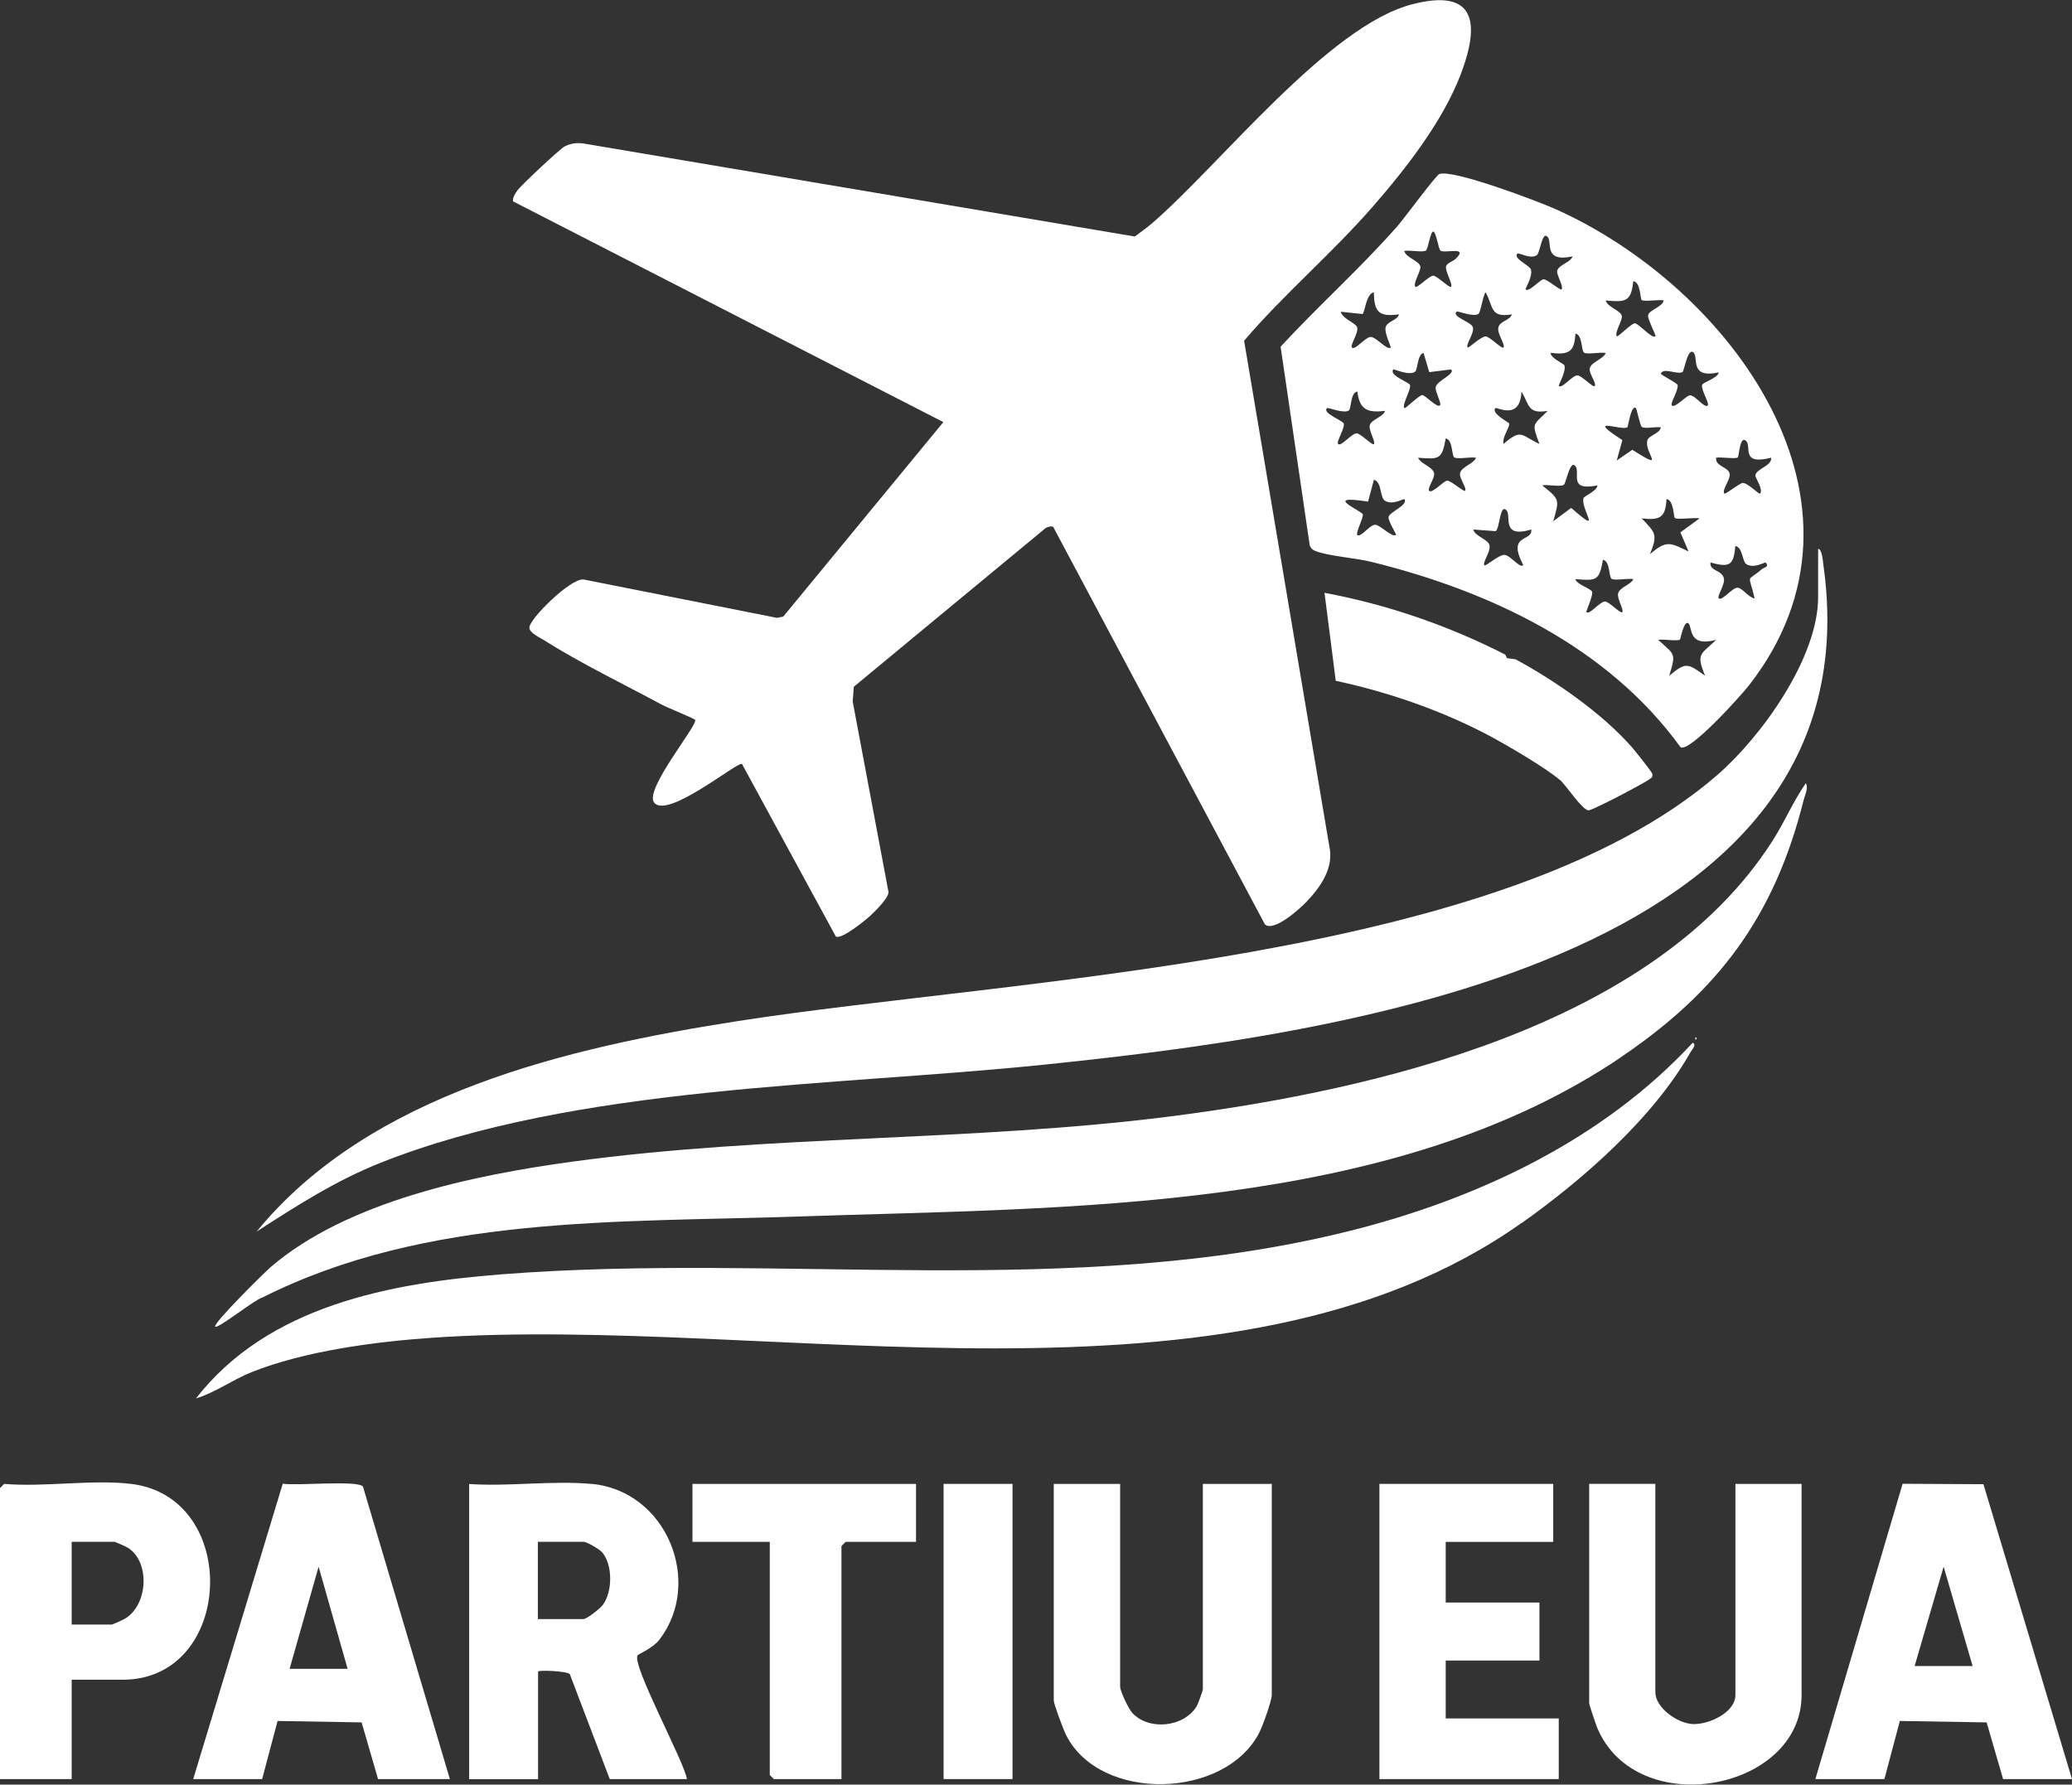
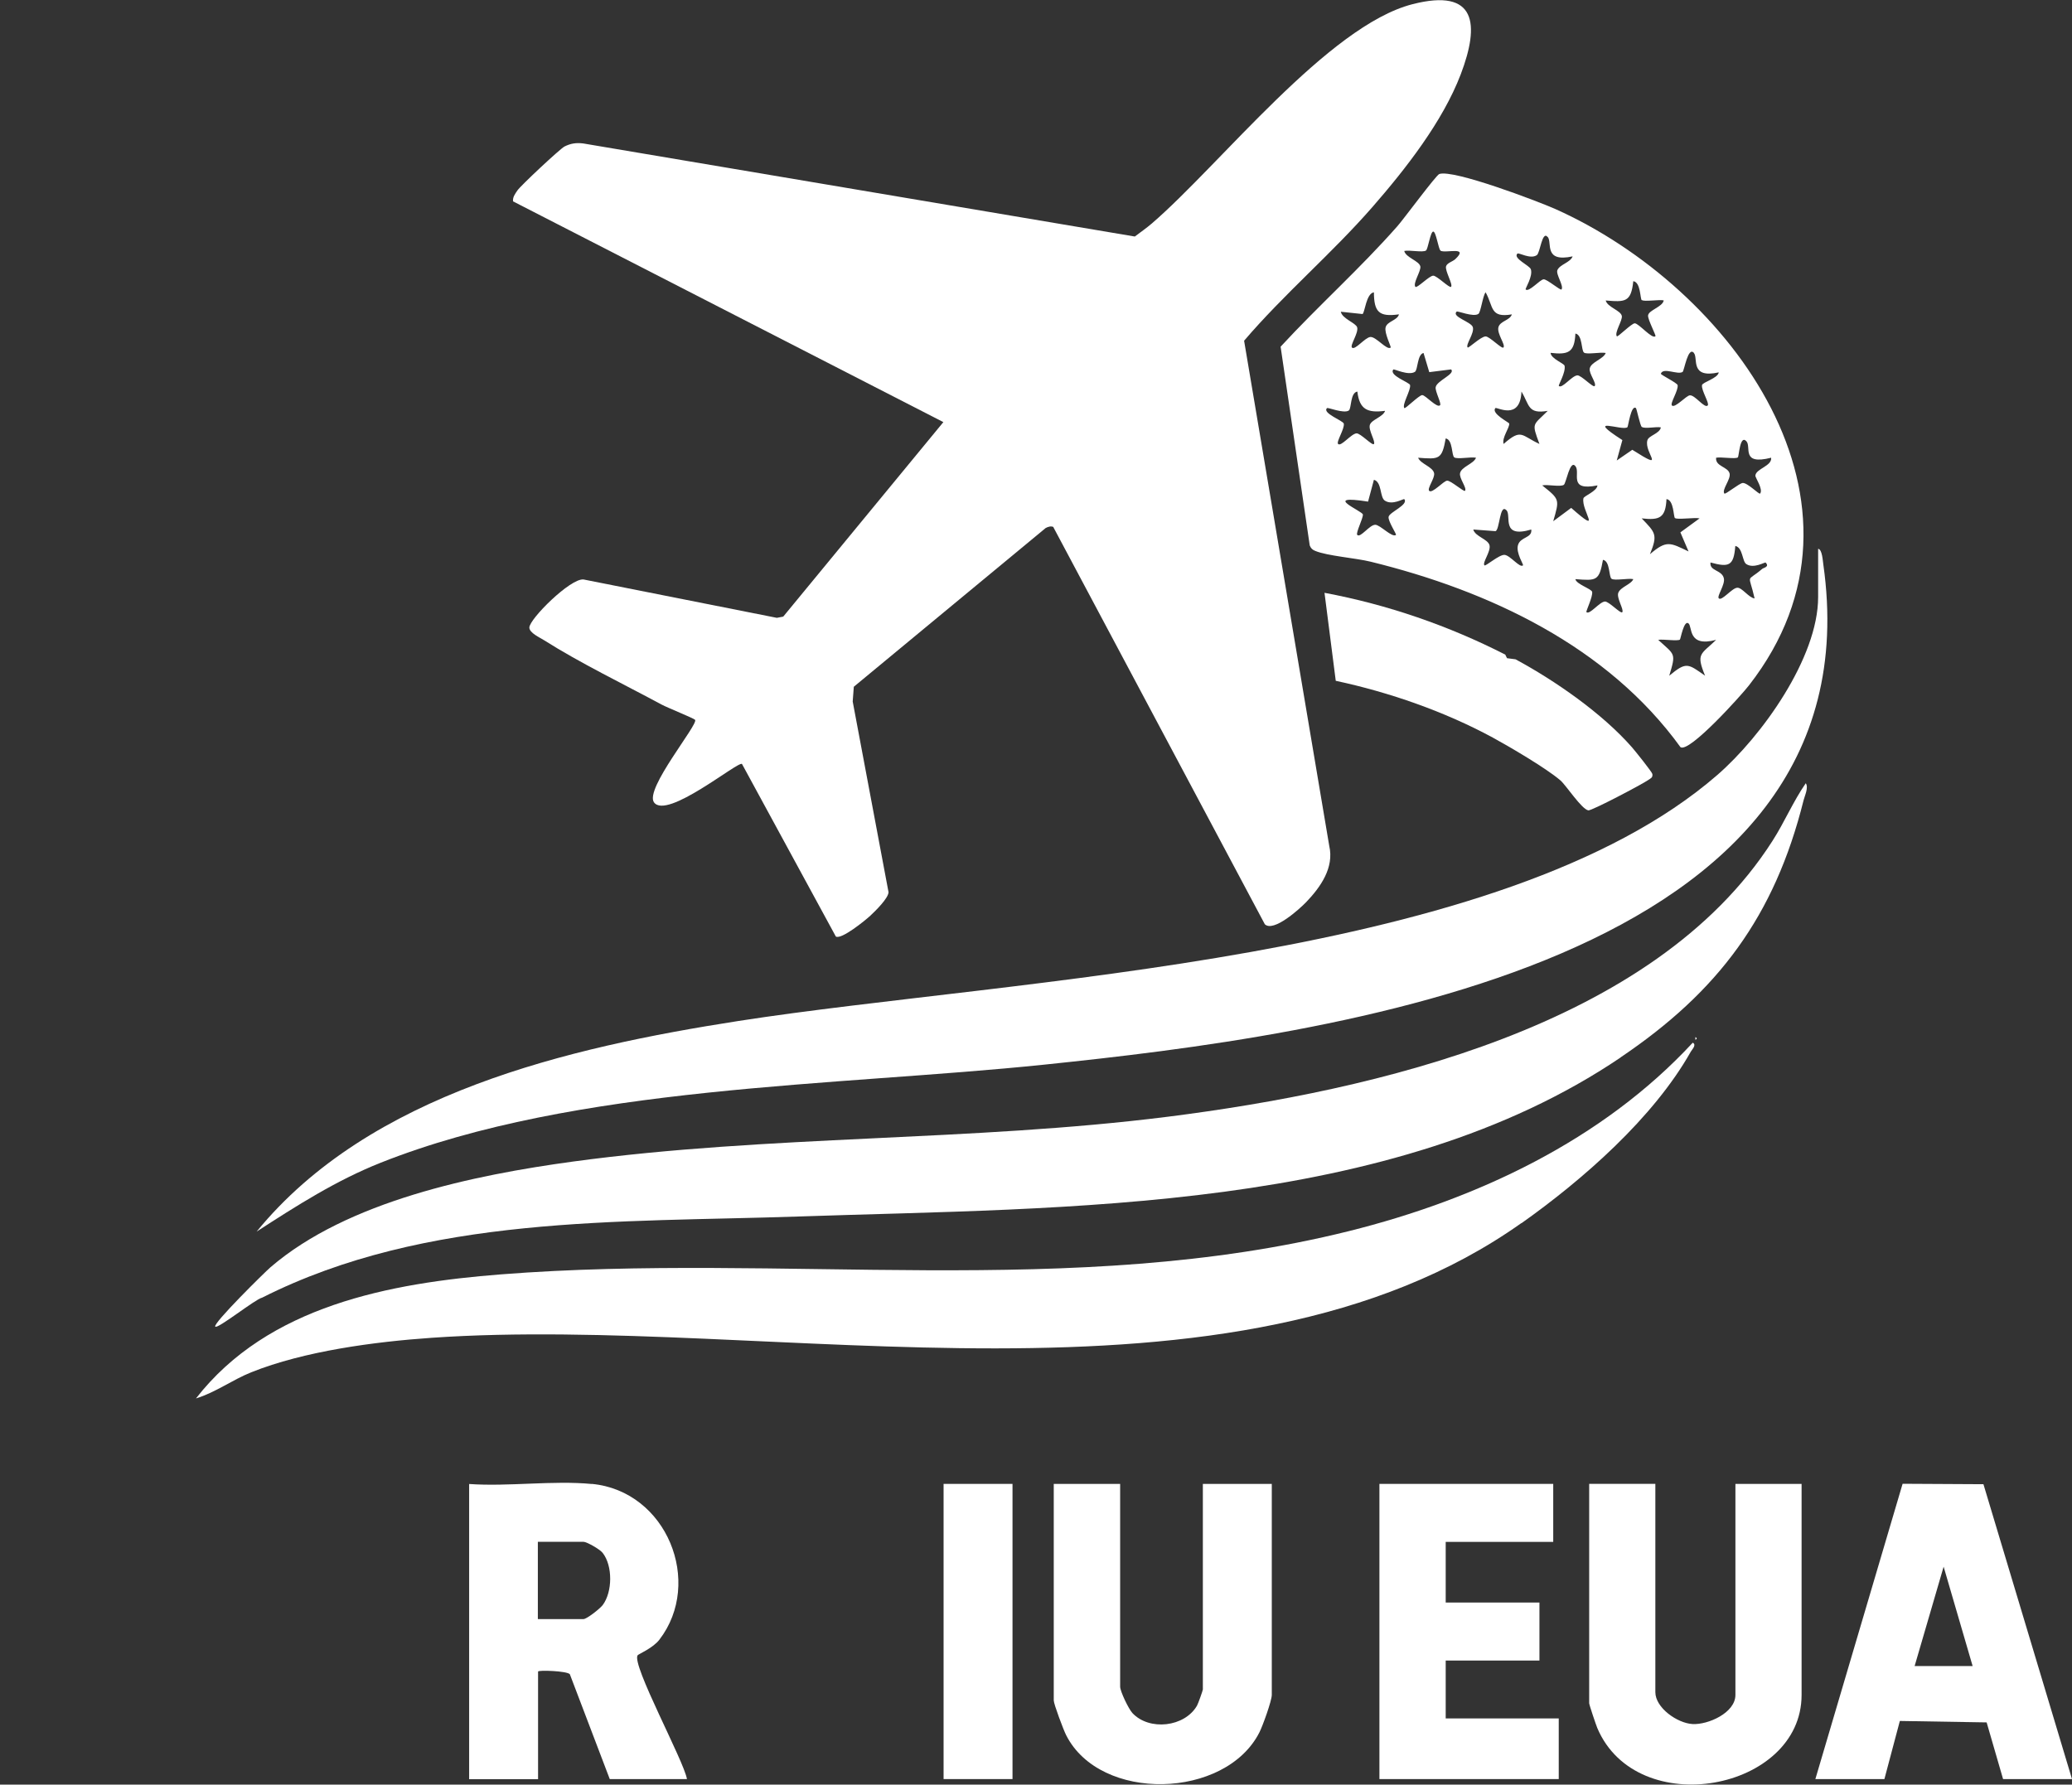
<svg xmlns="http://www.w3.org/2000/svg" id="Layer_2" data-name="Layer 2" viewBox="0 0 187.88 161.84">
  <rect x="0" y="0" width="187.88" height="161.84" fill="#333333" stroke="none" />
  <defs>
    <style>
      .cls-1 {
        fill: #fff;
      }
    </style>
  </defs>
  <g id="Layer_1-2" data-name="Layer 1">
    <g id="_8hrQ0u" data-name="8hrQ0u">
      <g>
        <path class="cls-1" d="M95.53,47.8c-.21-.12-.51-.03-.72.09l-17.39,14.39-.1,1.34,3.25,17.3c-.05.57-1.15,1.65-1.65,2.12-.45.42-2.64,2.2-3.13,1.89l-8.51-15.65c-.36-.27-6.83,5.1-7.98,3.48-.86-1.21,4.03-7.06,3.73-7.48-.1-.13-2.5-1.1-3.01-1.37-3.4-1.83-7.47-3.81-10.67-5.84-.39-.25-1.35-.67-1.35-1.16,0-.77,3.72-4.48,4.91-4.36l17.53,3.48.58-.11,14.52-17.64-39.02-20.02c-.04-.39.19-.68.39-.98.3-.45,3.87-3.78,4.27-3.99.57-.29,1.08-.36,1.71-.28l50.01,8.44c.51-.39,1.05-.76,1.54-1.18,6.22-5.36,15.99-17.93,23.64-19.89,5.81-1.49,6.11,1.8,4.37,6.37-1.64,4.29-5,8.58-8,12.02-3.68,4.22-8.04,7.91-11.64,12.13l7.72,45.81c.46,1.98-.79,3.74-2.09,5.1-.61.63-2.96,2.76-3.75,2.01l-19.17-36Z" />
        <path class="cls-1" d="M152.38,67.76c-6.63-9.16-17.34-14.18-28.09-16.82-1.38-.34-3.92-.52-5.03-.98-.26-.1-.4-.24-.5-.5l-2.64-18.02c3.44-3.73,7.25-7.13,10.6-10.94.58-.66,3.5-4.62,3.79-4.72,1.27-.44,8.88,2.45,10.51,3.17,15.93,7.12,30.42,26.7,17.58,43.19-.67.87-5.42,6.16-6.22,5.62ZM130.62,22.72c-.19-.12-.4-1.72-.66-1.72s-.47,1.6-.66,1.72c-.31.2-1.49-.07-1.97.04.15.61,1.35.89,1.46,1.4.08.41-.7,1.53-.45,1.85.14.17,1.26-1.01,1.62-1.01.34,0,1.49,1.17,1.62,1.01.18-.22-.56-1.44-.46-1.85.08-.31.6-.44.83-.65,1.31-1.23-.9-.5-1.34-.78ZM140.34,21.5c-.51-.63-.68,1.43-.99,1.64-.59.4-1.63-.26-1.76-.14-.43.43,1.11,1.07,1.22,1.42.21.64-.54,1.77-.47,1.83.3.28,1.29-.9,1.63-.92.31-.02,1.53,1.04,1.62.92.24-.31-.54-1.39-.37-1.76.23-.52,1.16-.67,1.38-1.24-2.65.57-1.84-1.24-2.25-1.75ZM148.87,27.23c-.16-.13-.09-1.64-.77-1.73-.2,1.91-.73,1.9-2.5,1.75.15.61,1.35.89,1.46,1.4.08.41-.7,1.53-.45,1.85.07.1,1.34-1.18,1.62-1.18.37,0,1.58,1.47,1.88,1.17.07-.07-.71-1.53-.67-1.88.05-.49,1.33-.78,1.42-1.37-.42-.09-1.78.14-1.98-.03ZM126.83,28.51c-1.8.25-2.24-.23-2.25-2-.7.1-.82,1.83-1.03,1.97l-1.97-.21c.12.63,1.35,1.01,1.48,1.41.15.51-.67,1.63-.47,1.84.27.28,1.17-.91,1.67-.96.52-.04,1.5,1.24,1.84.96.07-.06-.59-1.31-.46-1.83.14-.56,1.05-.62,1.21-1.17ZM137.09,28.51c-2,.34-1.65-.69-2.38-2-.26.3-.44,1.83-.66,1.96-.47.31-1.88-.3-1.97-.21-.49.47,1.33.92,1.47,1.41.16.56-.68,1.58-.47,1.84.08.1,1.2-1,1.63-1,.37,0,1.48,1.18,1.62,1,.2-.25-.61-1.25-.46-1.83s1.05-.62,1.22-1.17ZM143.63,31.97c-.26-.17-.12-1.61-.78-1.72-.08,1.7-.62,1.94-2.25,1.75.03.53,1.22.95,1.27,1.17.12.61-.59,1.76-.52,1.83.29.28,1.17-.92,1.67-.96.36-.03,1.43,1.14,1.58.97.2-.25-.54-1.13-.45-1.59.11-.59,1.24-.85,1.45-1.41-.47-.1-1.67.16-1.97-.03ZM129.6,33.75l-.52-1.74c-.57.12-.51,1.54-.78,1.71-.59.38-1.9-.29-1.96-.21-.43.54,1.48,1.17,1.52,1.41.08.48-.76,1.78-.52,2.09.07.1,1.34-1.18,1.62-1.18.3,0,1.34,1.21,1.62.92.15-.15-.46-1.26-.4-1.63.08-.59,1.83-1.21,1.4-1.62l-1.99.25ZM153.6,32.01c-.54-.64-.88,1.62-1.03,1.72-.45.29-1.76-.45-1.97.16-.03.1,1.48.83,1.52,1.04.08.48-.7,1.64-.52,1.84.27.28,1.3-.9,1.63-.92.48-.03,1.33,1.22,1.62.92.18-.19-.59-1.36-.52-1.84.04-.27,1.44-.62,1.52-1.16-2.64.58-1.85-1.28-2.25-1.75ZM125.58,37.26c-1.58.2-2.31-.12-2.5-1.75-.66.1-.52,1.55-.78,1.72-.46.3-1.88-.3-1.97-.22-.48.45,1.47,1.14,1.52,1.41.08.48-.7,1.64-.52,1.84.27.28,1.18-.92,1.67-.96.36-.03,1.43,1.14,1.58.97.18-.22-.54-1.29-.36-1.76s1.18-.7,1.37-1.24ZM140.34,37.26c-1.82.31-1.64-.52-2.38-1.75-.11,2.69-2.26,1.36-2.37,1.5-.4.49,1.25,1.3,1.26,1.4.03.41-.68,1.27-.51,1.85,1.64-1.44,1.59-.76,3.25,0-.73-1.97-.6-1.64.75-3ZM148.88,38.73c-.16-.1-.47-1.66-.54-1.72-.44-.34-.7,1.66-.77,1.73-.45.39-4-1.11-.46,1.17l-.51,1.85,1.41-.97c3.21,2.04,1.03.28,1.37-.87.12-.42,1.12-.6,1.22-1.16-.43-.09-1.42.15-1.72-.04ZM131.87,41.48c-.26-.17-.12-1.61-.78-1.72-.34,1.92-.59,1.9-2.5,1.75.21.56,1.34.82,1.45,1.41.08.44-.65,1.38-.45,1.59.27.29,1.3-.9,1.63-.92s1.52,1.04,1.62.92c.2-.25-.54-1.13-.45-1.59.11-.59,1.24-.85,1.45-1.41-.47-.1-1.67.16-1.97-.03ZM158.35,40.01c-.59-.62-.66,1.38-.77,1.47-.2.17-1.55-.06-1.97.03-.09.79,1.06.81,1.22,1.42.14.53-.74,1.49-.47,1.83.09.11,1.34-.93,1.66-.96.43-.04,1.5,1.08,1.58.96.3-.4-.44-1.42-.43-1.63.05-.63,1.52-.86,1.43-1.62-2.78.7-1.76-.99-2.25-1.5ZM142.84,42.26c-.49-.59-.83,1.58-1.04,1.71-.35.21-1.46-.06-1.96.05,1.61,1.28,1.57,1.27,1,3.25l1.63-1.21c2.94,2.59.88.23,1.11-.87.05-.22,1.23-.64,1.27-1.17-2.72.55-1.5-1.15-2-1.75ZM127.33,45.27c-.06-.07-1.07.59-1.76.13-.47-.31-.25-1.69-.99-1.89l-.53,1.98c-4.31-.67-.5.85-.47,1.17.03.34-.67,1.68-.51,1.85.29.3,1.11-.92,1.63-.92.45,0,1.53,1.2,1.88.92.07-.06-.72-1.23-.67-1.63.05-.43,1.85-1.1,1.42-1.62ZM151.88,46.99c-.15-.13-.09-1.64-.77-1.73-.08,1.7-.62,1.94-2.25,1.75,1.26,1.31,1.47,1.47.75,3.25,1.52-1.31,1.84-1.04,3.5-.25l-.74-1.73,1.74-1.27c-.45-.1-2.03.14-2.23-.03ZM136.59,46.27c-.61-.64-.6,1.81-.99,1.9l-2.01-.15c.17.64,1.32.86,1.47,1.42s-.67,1.58-.46,1.83c.1.12,1.34-.99,1.83-.95.52.05,1.38,1.22,1.67.95.07-.06-.65-1.12-.46-1.82.21-.79,1.31-.63,1.21-1.43-2.79.83-1.77-1.25-2.25-1.75ZM160.1,51.02c-.06-.07-1.08.59-1.76.13-.37-.25-.3-1.49-.99-1.64-.14,1.82-.57,1.96-2.25,1.5-.11.79,1.03.66,1.21,1.43.14.57-.65,1.62-.46,1.82.27.28,1.18-.92,1.67-.96.43-.04,1.05.91,1.58.97-.54-2.39-.8-1.4.69-2.68.13-.11.69-.18.31-.57ZM146.13,52.49c-.26-.17-.12-1.61-.78-1.72-.34,1.92-.59,1.9-2.5,1.75.07.46,1.47.88,1.52,1.16.07.45-.59,1.77-.52,1.83.29.28,1.17-.92,1.67-.96.36-.03,1.43,1.14,1.58.97.18-.22-.54-1.29-.36-1.76.2-.53,1.17-.76,1.36-1.24-.47-.1-1.67.16-1.97-.03ZM155.6,58.03c-2.59.69-2.12-1.21-2.5-1.5-.41-.32-.71,1.42-.77,1.47-.2.17-1.56-.06-1.97.03,1.52,1.39,1.63,1.16,1,3.25,1.55-1.29,1.69-1.1,3.25,0-.84-2.04-.39-1.91,1-3.25Z" />
        <path class="cls-1" d="M146.95,95.9c-20.83,14.08-50.2,13.59-74.51,14.42-16.34.56-33.74-.17-48.67,7.36-.63.14-4.01,2.85-4.25,2.63-.27-.25,4.52-4.97,5-5.38,6.98-6.01,18.49-8.37,27.43-9.59,17.8-2.42,36.08-1.81,53.97-4.07,18.7-2.37,44.03-8.16,54.8-25.01,1.09-1.7,1.87-3.57,3.02-5.23.27.4-.09,1.11-.2,1.55-2.63,10.52-7.74,17.34-16.59,23.31Z" />
        <path class="cls-1" d="M137.95,110.92c-26.18,18.56-68,8.27-98.79,10.4-5.19.36-11.56,1.2-16.38,3.13-1.72.69-3.24,1.83-5.01,2.37,6.53-8.4,17.58-10.46,27.65-11.25,25.47-2,51.88,2.31,76.88-3.92,11.6-2.89,23-8.24,31.19-17.09.37.19-.05.6-.18.82-3.39,6.01-9.78,11.6-15.35,15.55Z" />
        <path class="cls-1" d="M53.66,134.57c6.82.65,10.12,8.94,6.13,14.13-.58.76-1.9,1.31-1.97,1.41-.59.81,4.21,9.61,4.47,11.23h-7l-3.62-9.51c-.26-.3-2.88-.39-2.88-.24v9.76h-6.25v-26.77c3.58.25,7.6-.34,11.13,0ZM48.78,146.83h4.13c.29,0,1.48-.93,1.74-1.27.89-1.19.92-3.55,0-4.73-.25-.33-1.45-1.01-1.75-1.01h-4.13v7Z" />
        <path class="cls-1" d="M101.57,134.57v18.39c0,.42.76,2.01,1.11,2.39,1.53,1.64,4.74,1.28,5.86-.67.1-.17.53-1.38.53-1.47v-18.64h6.25v19.14c0,.52-.82,2.8-1.12,3.39-3.07,6.07-14.44,6.38-17.53.25-.23-.45-1.12-2.81-1.12-3.14v-19.64h6Z" />
-         <path class="cls-1" d="M40.78,161.34h-6.5l-1.49-5.14-7.62-.13-1.4,5.27h-6.25l8.12-26.79c1.17.22,6.76-.34,7.27.26l7.88,26.52ZM31.52,151.34l-2.63-9.26-2.63,9.26h5.25Z" />
        <path class="cls-1" d="M150.1,134.57v18.89c0,1.41,1.98,2.81,3.37,2.89s3.89-1.01,3.89-2.64v-19.14h6v19.14c0,8.69-14.91,11.49-18.52,3.01-.12-.29-.74-2.12-.74-2.26v-19.89h6Z" />
        <path class="cls-1" d="M164.61,161.34l7.91-26.78,7.33.04,8.03,26.74h-6.25l-1.49-5.14-7.87-.13-1.4,5.27h-6.25ZM178.87,151.09l-2.63-9.01-2.63,9.01h5.25Z" />
-         <path class="cls-1" d="M11.88,134.57c10,1.19,9.35,17.76-.75,17.76h-4.63v9.01H0v-26.39l.38-.38c3.64.31,7.96-.42,11.51,0ZM6.5,147.33h3.63c.07,0,1.05-.44,1.21-.54,2.09-1.25,2.29-5.16.25-6.43-.16-.1-1.15-.54-1.21-.54h-3.88v7.51Z" />
        <polygon class="cls-1" points="140.84 134.57 140.84 139.83 131.09 139.83 131.09 145.33 139.59 145.33 139.59 150.59 131.09 150.59 131.09 155.84 141.34 155.84 141.34 161.34 125.08 161.34 125.08 134.57 140.84 134.57" />
-         <polygon class="cls-1" points="83.06 134.57 83.06 139.83 76.68 139.83 76.3 140.2 76.3 161.34 70.17 161.34 69.8 160.97 69.8 139.83 62.79 139.83 62.79 134.57 83.06 134.57" />
        <path class="cls-1" d="M136.5,59.39l.15.3.77.1c3.6,1.94,7.86,4.9,10.56,7.98.28.32,1.82,2.24,1.85,2.42.05.35-.16.39-.38.55-.52.37-5.13,2.8-5.43,2.75-.62-.12-2.01-2.27-2.53-2.72-1.27-1.09-4.57-3.03-6.13-3.88-4.38-2.37-9.38-4.11-14.24-5.15l-1.02-7.98c5.72,1.07,11.25,2.98,16.42,5.62Z" />
        <rect class="cls-1" x="85.56" y="134.57" width="6.25" height="26.77" />
        <path class="cls-1" d="M153.73,94.05c.16.08.16.17,0,.25v-.25Z" />
        <path class="cls-1" d="M164.86,49.77c.37.04.42,1.09.47,1.41,5.14,36.26-44.95,42.7-70.64,45.37-18.98,1.97-42.43,1.86-60.16,8.89-4.03,1.6-7.65,3.91-11.26,6.25,10.26-12.55,28.28-16.7,43.69-19.1,25.11-3.9,69.24-5.36,88.76-22.31,4.01-3.48,9.14-10.62,9.14-16.13v-4.38Z" />
      </g>
    </g>
  </g>
</svg>